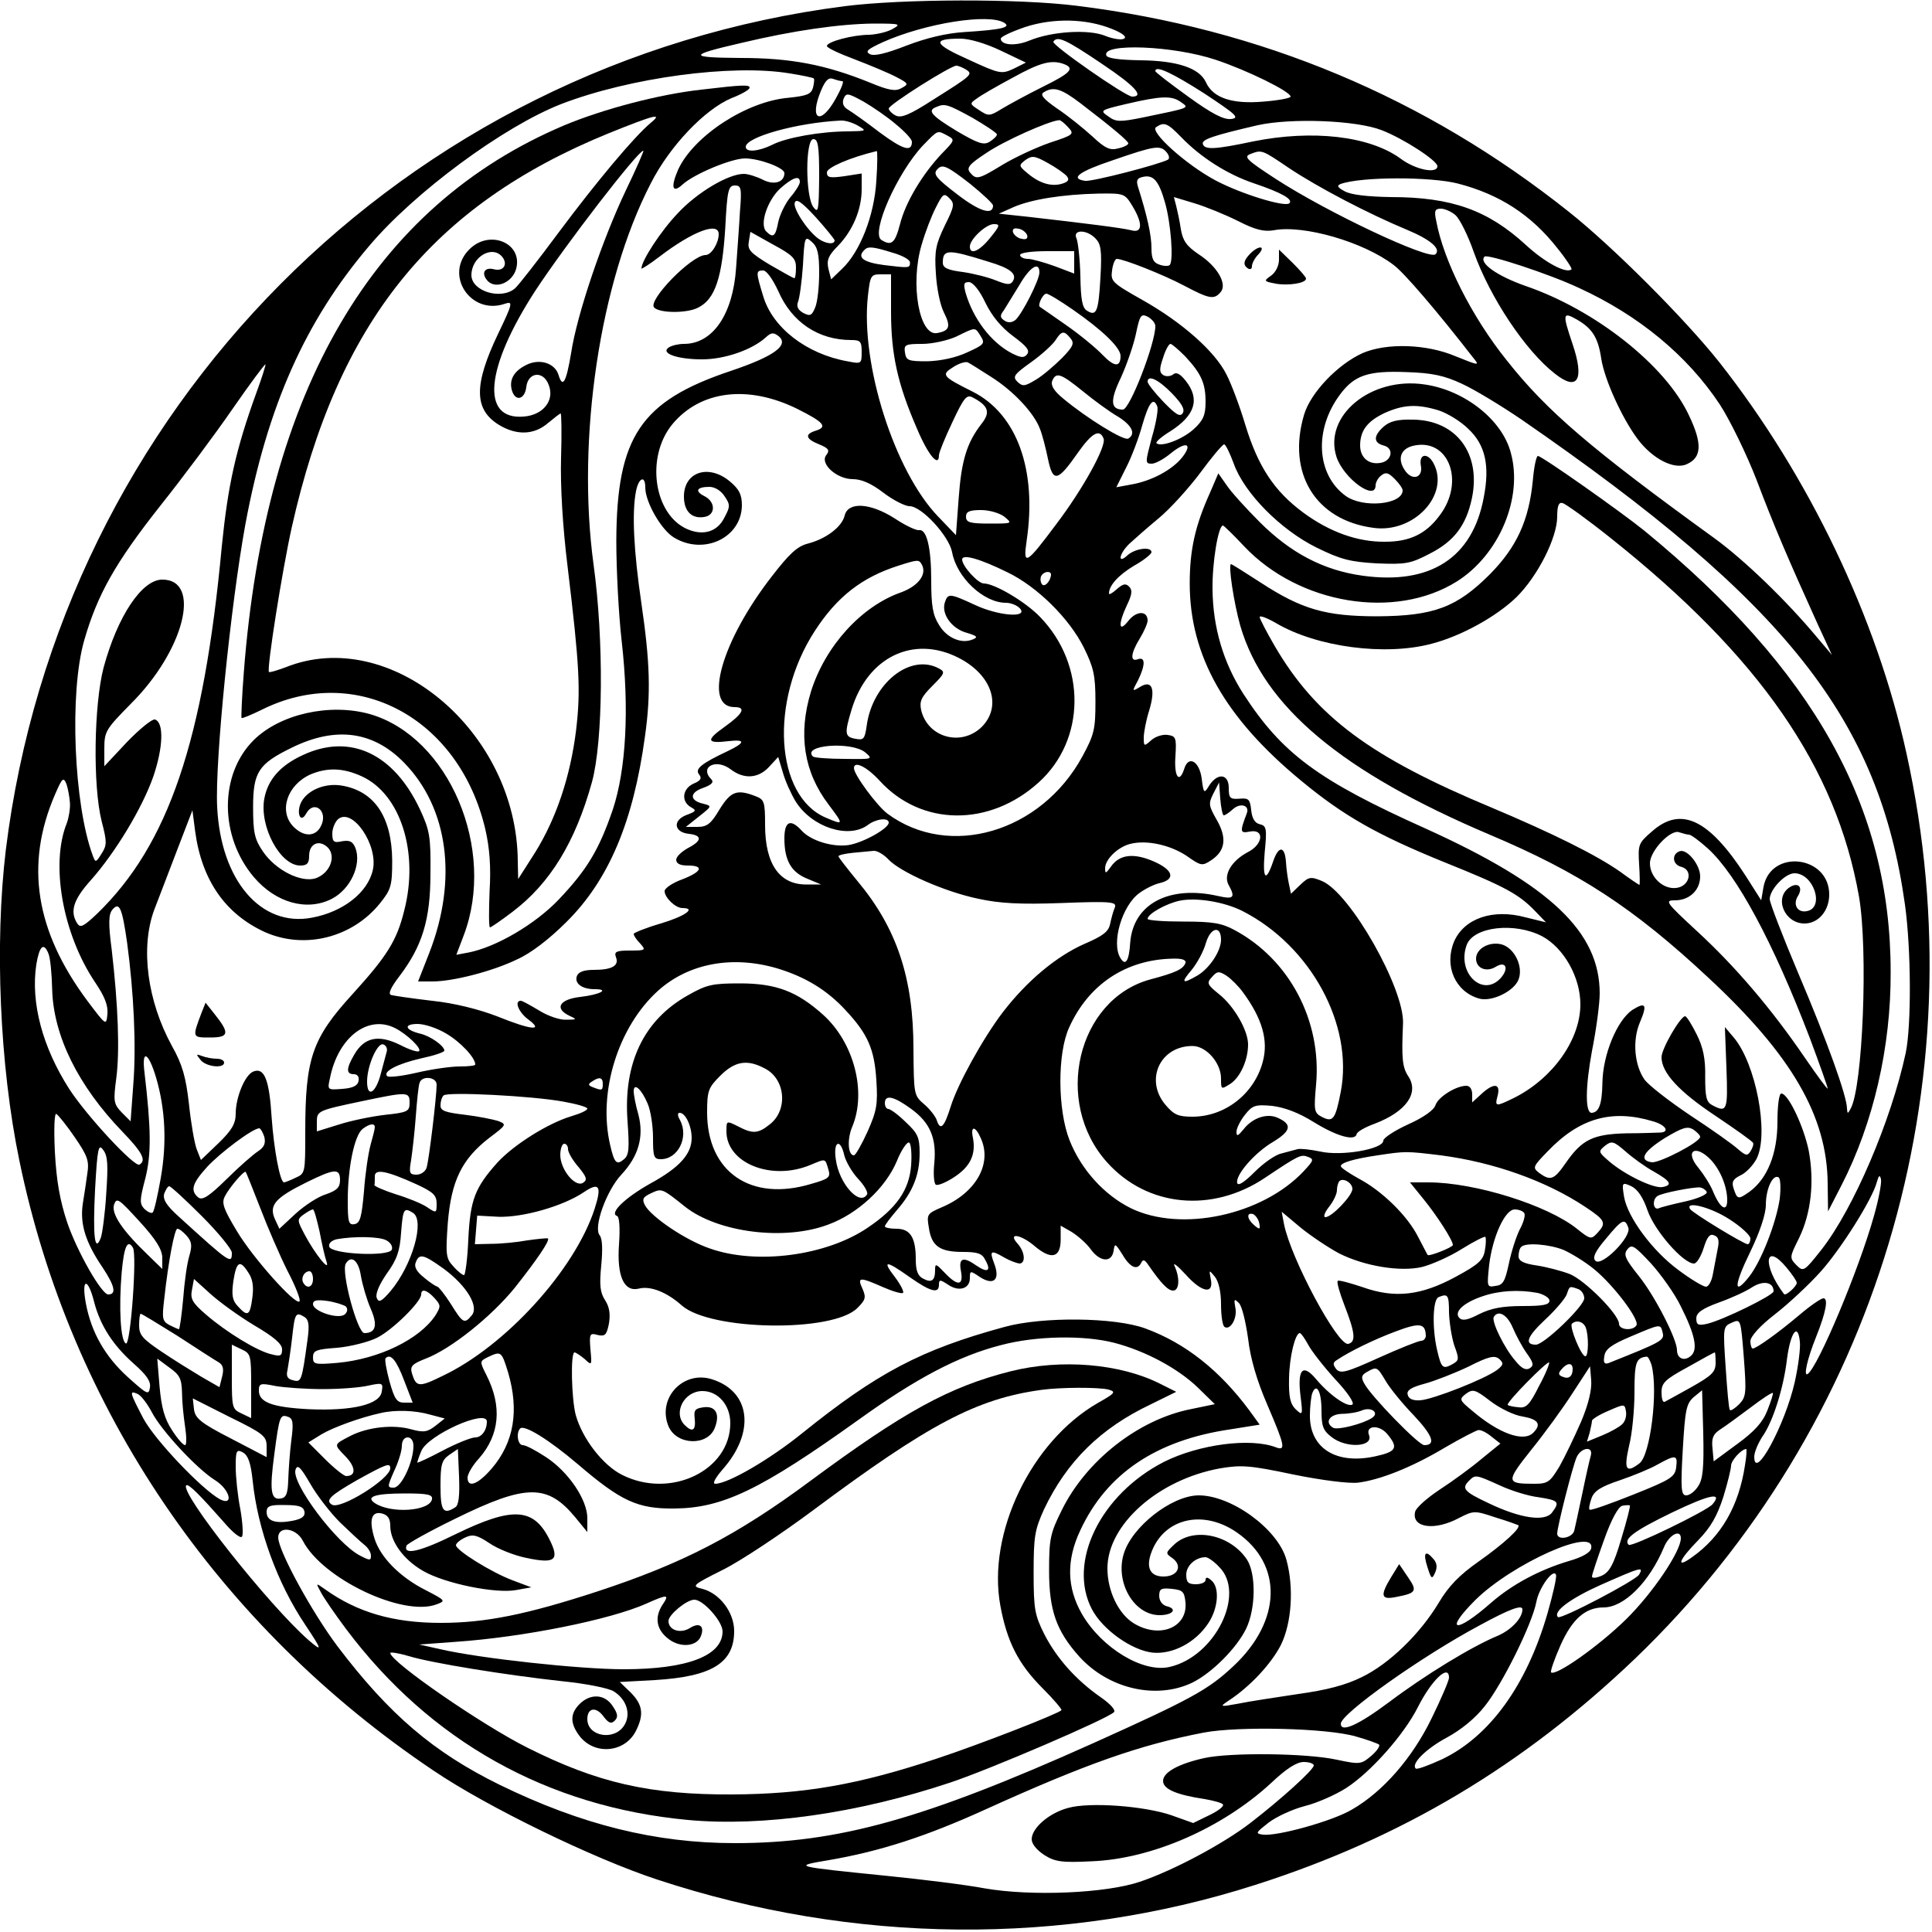
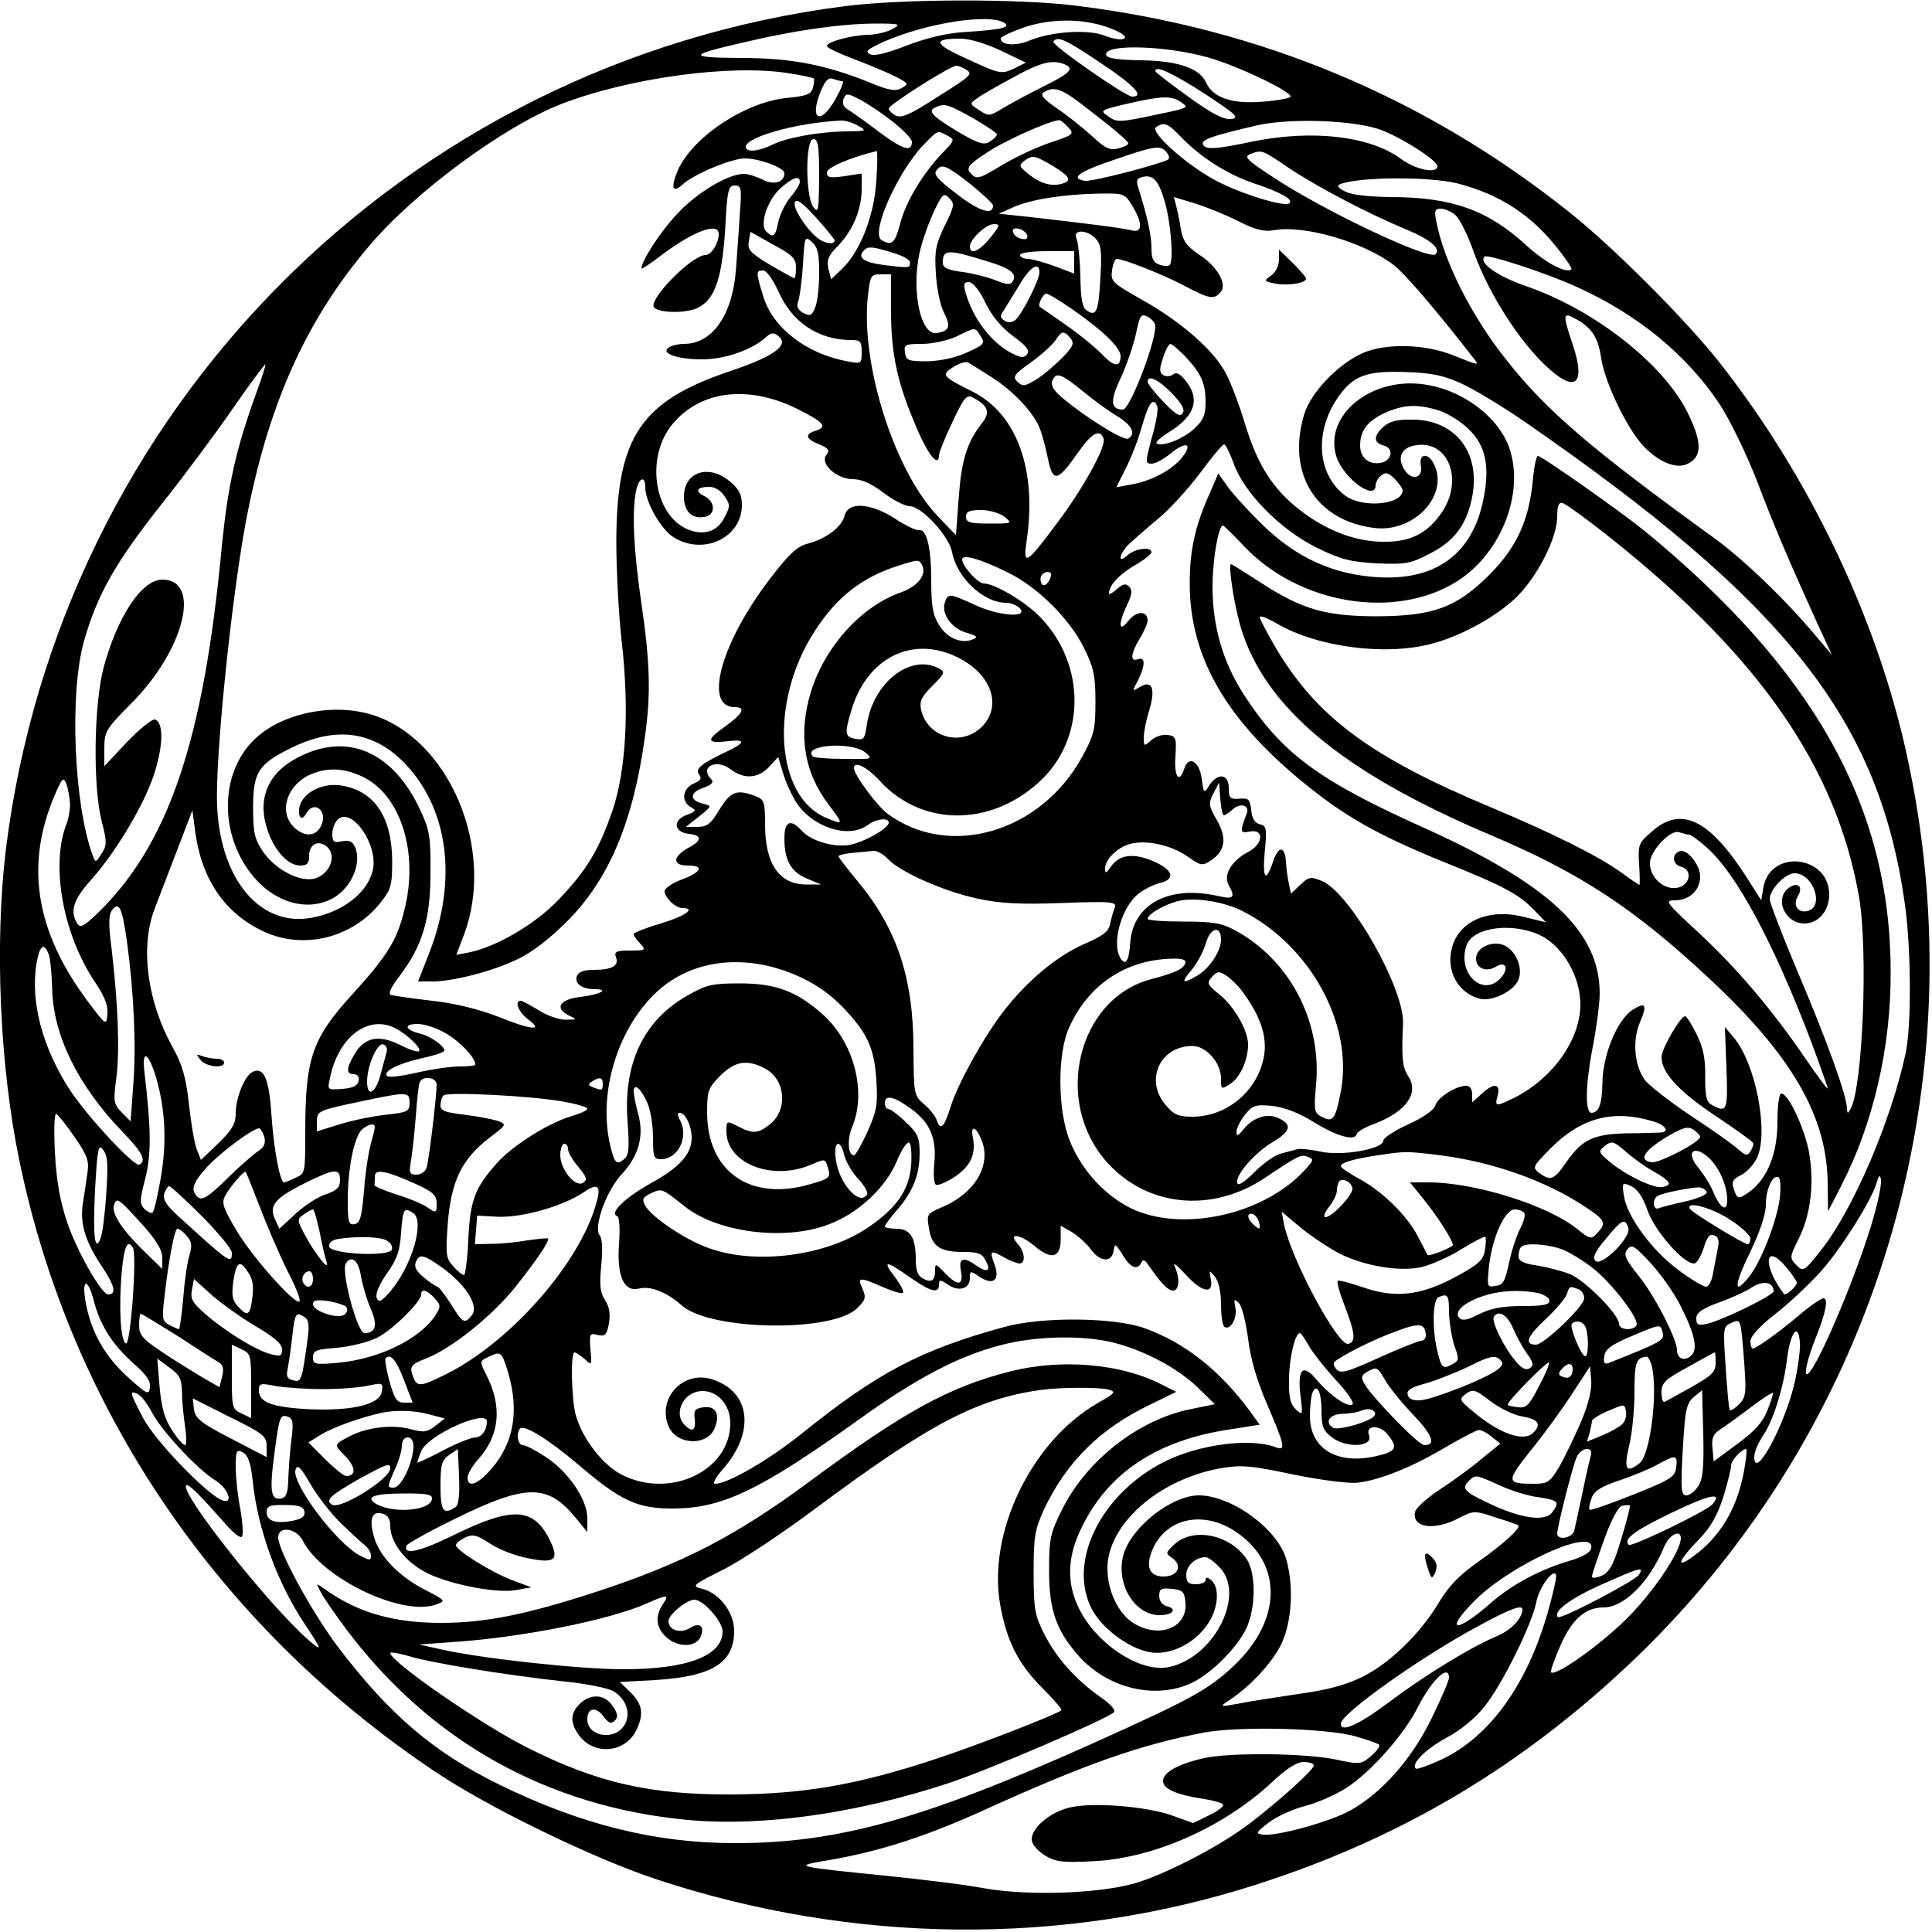
<svg xmlns="http://www.w3.org/2000/svg" xmlns:ns1="http://sodipodi.sourceforge.net/DTD/sodipodi-0.dtd" xmlns:ns2="http://www.inkscape.org/namespaces/inkscape" id="svg26" preserveAspectRatio="xMidYMid meet" viewBox="0 0 500 500" height="500pt" width="500pt" version="1.0" ns1:docname="plain.svg">
  <ns1:namedview pagecolor="#ffffff" bordercolor="#666666" borderopacity="1" objecttolerance="10" gridtolerance="10" guidetolerance="10" ns2:pageopacity="0" ns2:pageshadow="2" ns2:window-width="640" ns2:window-height="480" id="namedview16" />
  <defs id="defs30" />
  <g id="g24" stroke="none" fill="#000000" transform="translate(0,500) scale(0.1,-0.1)">
    <path id="path4" d="M2186 4984 c-1139 -146 -2030 -1043 -2171 -2184 -29 -242 -16 -557 35 -803 132 -643 514 -1205 1073 -1580 139 -94 413 -227 577 -281 509 -168 1052 -173 1549 -14 379 121 693 309 982 585 626 601 892 1487 703 2343 -77 351 -252 717 -484 1012 -88 111 -274 298 -390 390 -372 296 -797 474 -1273 533 -150 19 -452 18 -601 -1z m413 -43 c19 -12 -8 -18 -104 -24 -46 -3 -97 -15 -149 -35 -54 -21 -84 -28 -95 -22 -13 7 -5 13 34 31 110 49 274 75 314 50z m279 -16 c28 -11 39 -21 31 -25 -6 -4 -28 -1 -48 7 -43 18 -139 12 -197 -12 -36 -15 -74 -12 -74 5 0 5 28 18 63 30 73 24 159 22 225 -5z m-568 0 c-14 -8 -41 -14 -60 -15 -43 0 -110 -18 -110 -29 0 -5 33 -20 73 -35 39 -15 87 -35 106 -45 33 -17 33 -19 14 -29 -15 -9 -33 -6 -81 14 -116 47 -206 64 -336 64 -136 1 -136 7 3 39 134 32 254 49 341 50 70 0 73 -1 50 -14z m280 -56 l65 -31 -32 -16 c-31 -14 -35 -14 -117 24 -90 40 -95 54 -21 54 24 0 65 -12 105 -31z m263 -35 c85 -57 109 -84 77 -84 -17 0 -209 134 -204 142 10 16 31 7 127 -58z m294 11 c81 -27 193 -82 193 -95 0 -4 -32 -10 -71 -13 -81 -7 -130 10 -148 50 -17 37 -74 56 -170 57 -55 1 -86 5 -88 13 -11 32 174 25 284 -12z m-393 -11 c28 -11 17 -23 -56 -59 -40 -20 -88 -46 -106 -57 -31 -19 -34 -19 -58 -3 -25 16 -25 17 -6 30 10 8 52 32 93 54 72 40 101 47 133 35z m-254 -14 c19 -12 15 -15 -85 -78 -62 -40 -83 -48 -97 -41 -10 5 -18 14 -18 18 0 10 160 111 175 111 5 0 17 -5 25 -10z m-456 -10 c32 -5 60 -11 62 -13 2 -1 1 -12 -2 -24 -5 -17 -16 -21 -63 -26 -109 -9 -246 -99 -286 -186 -20 -46 -15 -63 12 -38 30 27 126 67 161 67 37 0 102 -24 102 -38 0 -24 -27 -32 -56 -17 -16 8 -38 15 -49 15 -40 0 -121 -48 -171 -102 -44 -46 -94 -123 -94 -143 0 -2 21 11 47 31 85 65 153 91 153 58 0 -23 -19 -54 -34 -54 -36 0 -151 -118 -133 -136 15 -15 86 -15 114 0 44 22 62 78 70 207 5 97 8 109 25 109 16 0 18 -7 13 -67 -2 -38 -7 -103 -10 -146 -8 -120 -60 -197 -135 -197 -14 0 -31 -4 -39 -9 -23 -15 21 -31 86 -31 59 0 130 25 165 57 14 13 20 13 33 3 28 -23 -11 -52 -124 -90 -233 -78 -295 -170 -296 -440 0 -74 6 -191 14 -260 20 -177 11 -332 -23 -435 -36 -105 -67 -156 -140 -233 -61 -64 -162 -123 -233 -137 l-32 -6 19 50 c85 223 -38 514 -243 573 -104 29 -233 0 -301 -68 -89 -89 -88 -249 1 -354 57 -67 138 -89 202 -56 48 25 77 88 61 131 -7 17 -14 21 -34 18 -22 -5 -26 -2 -26 20 0 13 7 30 15 37 37 31 104 -67 90 -131 -13 -59 -77 -109 -158 -124 -132 -25 -236 97 -245 287 -6 118 35 522 73 731 57 306 155 526 320 720 118 140 349 310 498 368 177 68 442 104 591 79z m1073 -52 c83 -55 92 -63 69 -66 -19 -2 -49 13 -111 58 -47 34 -85 63 -85 66 0 16 44 -5 127 -58z m-937 32 c5 0 -3 -20 -17 -45 -40 -72 -70 -55 -38 21 11 26 19 34 31 30 8 -3 19 -6 24 -6z m616 -57 c81 -62 124 -98 124 -104 0 -4 -12 -10 -26 -13 -21 -6 -34 0 -67 31 -23 21 -64 54 -91 72 -36 25 -45 36 -35 42 25 16 45 10 95 -28z m-477 -55 c22 -18 41 -38 41 -45 0 -27 -22 -21 -83 24 -35 27 -72 53 -82 59 -12 7 -16 16 -12 28 7 16 10 16 52 -7 24 -14 62 -40 84 -59z m737 58 c22 -16 27 -14 -98 -40 -60 -12 -70 -12 -90 3 -22 15 -21 16 47 32 90 21 117 22 141 5z m-539 -41 c34 -20 63 -39 63 -43 0 -4 -8 -12 -19 -19 -15 -9 -29 -5 -85 28 -66 40 -77 53 -53 62 22 10 30 7 94 -28z m-297 -20 c24 -14 23 -14 -25 -15 -70 0 -161 -16 -197 -35 -35 -17 -68 -20 -68 -5 0 25 130 62 245 68 11 1 31 -5 45 -13z m544 -4 c17 -18 15 -20 -46 -40 -35 -12 -89 -37 -121 -56 -66 -40 -70 -41 -87 -21 -9 12 -2 21 44 51 44 30 160 82 187 84 3 1 14 -8 23 -18z m812 -8 c57 -22 144 -79 144 -93 0 -21 -58 -9 -96 20 -80 58 -227 75 -381 44 -99 -21 -125 -22 -130 -7 -4 12 26 22 142 49 86 19 255 13 321 -13z m-519 -18 c50 -52 119 -96 187 -119 74 -25 103 -42 93 -52 -11 -11 -125 24 -191 59 -77 41 -172 127 -154 138 21 14 29 11 65 -26z m-605 4 c20 -11 19 -12 -15 -47 -50 -53 -94 -126 -108 -183 -13 -49 -22 -56 -48 -40 -28 18 40 172 107 244 41 42 37 40 64 26z m-332 -106 c-1 -88 -2 -96 -15 -79 -21 28 -21 176 0 176 12 0 15 -17 15 -97z m899 63 c7 -8 8 -16 4 -19 -21 -12 -198 -58 -215 -55 -40 6 -16 24 74 54 107 37 121 39 137 20z m-751 -73 c-5 -90 -42 -184 -88 -228 l-29 -28 -7 27 c-5 22 -1 34 24 59 39 40 62 95 62 147 l0 41 -45 -7 c-37 -5 -45 -4 -45 10 0 12 58 38 129 55 2 1 2 -34 -1 -76z m1068 32 c75 -50 205 -118 306 -160 60 -25 88 -49 73 -63 -16 -16 -280 108 -415 196 -72 47 -82 56 -65 63 31 12 30 12 101 -36z m-575 -21 c7 -9 4 -14 -11 -19 -28 -9 -59 0 -90 26 -24 20 -24 21 -6 35 17 12 24 11 58 -8 22 -12 44 -28 49 -34z m-250 -20 c32 -26 59 -51 59 -56 0 -26 -35 -15 -90 27 -59 45 -67 55 -53 68 12 13 25 7 84 -39z m504 -48 c15 -52 23 -152 12 -162 -3 -3 -15 -3 -26 1 -16 5 -21 15 -21 43 0 33 -11 83 -35 159 -5 16 -2 22 12 25 28 7 42 -10 58 -66z m-945 53 c0 -6 -11 -24 -25 -40 -13 -16 -27 -45 -31 -64 -7 -37 -13 -42 -31 -24 -18 18 3 81 37 112 32 28 50 34 50 16z m1703 -4 c108 -28 190 -81 258 -168 22 -27 38 -52 36 -54 -13 -12 -68 17 -118 63 -98 90 -192 124 -350 124 -61 1 -103 6 -119 15 -19 10 -21 15 -10 19 53 19 233 19 303 1z m-1328 -109 c-23 -48 -27 -65 -23 -123 2 -38 11 -83 21 -102 18 -36 15 -47 -18 -53 -46 -8 -70 127 -40 228 9 32 26 76 37 97 18 36 21 38 35 24 14 -14 13 -21 -12 -71z m485 52 c28 -46 27 -72 -2 -64 -23 6 -119 18 -268 35 l-75 8 38 17 c46 20 127 33 220 35 66 1 68 0 87 -31z m-770 -90 c0 -12 -24 -9 -43 5 -29 22 -66 79 -60 93 4 11 19 0 54 -38 26 -29 48 -56 49 -60z m1044 50 c45 -23 67 -28 92 -24 77 15 233 -30 311 -90 27 -20 111 -118 205 -239 18 -22 17 -22 -45 3 -75 32 -179 35 -241 8 -64 -29 -134 -102 -151 -159 -45 -151 29 -273 179 -293 105 -15 199 86 156 167 -15 28 -38 25 -33 -5 7 -33 -23 -42 -42 -12 -19 29 -10 54 21 62 93 23 137 -93 69 -181 -35 -47 -77 -67 -140 -67 -71 -1 -144 25 -213 76 -74 55 -116 118 -149 226 -14 47 -36 106 -49 131 -30 60 -115 135 -218 193 -78 44 -82 48 -78 76 2 17 8 30 12 30 18 0 121 -41 174 -69 66 -35 78 -37 95 -17 18 21 -9 67 -57 98 -31 21 -41 35 -46 65 -3 21 -9 48 -12 60 l-6 23 53 -16 c30 -9 81 -30 113 -46z m563 15 c11 -10 32 -52 47 -95 42 -118 134 -256 210 -315 59 -47 77 -16 46 76 -27 80 -26 85 11 64 40 -23 55 -47 63 -101 8 -53 53 -153 94 -208 38 -51 95 -81 128 -65 38 17 40 53 5 126 -60 129 -242 273 -423 335 -74 26 -122 60 -106 76 8 7 165 -44 244 -81 155 -71 281 -175 365 -302 26 -40 69 -128 95 -195 45 -119 81 -203 158 -373 l37 -80 -38 45 c-80 96 -189 201 -266 257 -319 231 -434 329 -538 461 -90 112 -163 257 -182 360 -6 27 -3 32 12 32 10 0 28 -8 38 -17z m-1204 -58 c-28 -35 -53 -46 -53 -23 0 19 42 58 62 58 17 0 16 -4 -9 -35z m95 7 c3 -9 -2 -13 -14 -10 -9 1 -19 9 -22 16 -3 9 2 13 14 10 9 -1 19 -9 22 -16z m-598 -84 c0 -16 -2 -28 -4 -28 -3 0 -31 16 -64 35 -51 31 -58 39 -54 60 l4 25 59 -33 c50 -27 59 -36 59 -59z m775 75 c14 -14 17 -31 13 -100 -5 -89 -10 -103 -35 -87 -12 7 -16 29 -17 89 -1 44 -6 88 -10 98 -11 23 26 24 49 0z m-715 -89 c0 -34 -4 -74 -10 -89 -9 -22 -13 -24 -31 -15 -14 8 -18 17 -14 28 4 9 10 52 13 95 4 75 5 77 23 61 15 -13 19 -31 19 -80z m190 52 c25 -7 45 -18 45 -25 0 -15 -1 -15 -67 -7 -54 7 -71 20 -51 39 9 10 22 9 73 -7z m247 -23 c58 -17 76 -32 64 -51 -6 -10 -15 -9 -43 2 -19 8 -58 18 -86 22 -40 5 -52 11 -52 24 0 35 12 36 117 3z m223 -2 l0 -29 -50 19 c-28 10 -59 19 -70 19 -11 0 -20 5 -20 10 0 6 30 10 70 10 l70 0 0 -29z m-90 -26 c0 -20 -45 -108 -62 -123 -9 -7 -19 -8 -28 -2 -12 8 -13 13 -2 27 6 10 24 39 40 65 27 47 52 63 52 33z m-676 -48 c35 -81 104 -127 189 -127 24 0 27 -4 27 -31 0 -31 -1 -31 -37 -24 -106 19 -194 87 -218 169 -19 62 -19 66 0 66 9 0 25 -23 39 -53z m292 -54 c0 -110 17 -187 67 -302 29 -69 57 -102 57 -69 0 7 16 46 35 86 30 64 37 72 53 63 40 -21 46 -38 22 -68 -38 -49 -52 -95 -59 -193 l-7 -95 -46 48 c-113 117 -201 394 -182 570 6 54 8 57 33 57 l27 0 0 -97z m244 24 c17 -35 41 -64 72 -87 35 -26 44 -37 36 -47 -8 -10 -16 -9 -40 3 -53 28 -99 88 -119 156 -6 23 -5 28 9 28 10 -1 27 -21 42 -53z m226 -18 c78 -54 124 -99 124 -120 0 -30 -16 -29 -46 2 -16 17 -58 52 -94 77 -36 25 -67 47 -69 48 -6 5 8 34 17 34 5 0 35 -18 68 -41z m214 -43 c0 -45 -66 -216 -84 -216 -32 0 -34 23 -5 83 15 33 33 85 39 114 10 48 13 52 31 43 10 -6 19 -16 19 -24z m-452 -26 c12 -19 9 -22 -35 -42 -30 -14 -69 -22 -103 -23 -50 0 -55 2 -58 23 -3 20 1 22 45 22 26 0 66 9 88 19 51 25 48 25 63 1z m232 -5 c11 -13 8 -21 -21 -51 -19 -19 -49 -45 -67 -56 -30 -18 -35 -19 -49 -6 -13 13 -9 19 36 51 28 20 56 46 63 57 15 24 22 25 38 5z m297 -47 c42 -45 53 -70 53 -118 0 -34 -6 -48 -30 -70 -29 -27 -85 -48 -97 -37 -3 3 13 17 36 31 64 41 77 83 40 130 -15 19 -25 24 -33 17 -6 -5 -18 -6 -25 -2 -11 7 -11 16 -1 45 6 20 15 36 19 36 4 0 21 -15 38 -32z m-501 -54 c57 -36 110 -93 125 -133 6 -14 15 -49 21 -78 13 -63 25 -60 78 16 36 51 56 62 66 36 8 -19 -53 -130 -122 -221 -79 -106 -87 -110 -77 -43 27 183 -25 327 -139 385 -80 40 -83 44 -51 64 15 10 33 15 38 12 6 -3 33 -20 61 -38z m-1902 -39 c-54 -149 -74 -240 -90 -399 -47 -504 -138 -772 -323 -951 -35 -33 -43 -37 -51 -25 -20 31 -10 62 35 112 63 71 133 186 162 269 25 74 28 139 4 147 -7 2 -39 -24 -72 -58 l-59 -63 0 46 c0 44 4 50 68 115 139 138 185 322 82 322 -53 0 -116 -95 -152 -228 -25 -97 -28 -305 -5 -397 14 -54 14 -62 0 -84 -15 -24 -16 -24 -23 -5 -49 132 -61 422 -22 557 34 118 80 200 196 347 59 74 144 188 188 252 45 65 83 116 85 115 1 -2 -9 -34 -23 -72z m3119 22 c33 -15 102 -57 155 -93 687 -474 925 -776 992 -1255 16 -115 17 -311 2 -384 -38 -176 -135 -403 -218 -509 -45 -57 -47 -58 -65 -40 -18 19 -18 20 7 70 31 64 40 145 25 226 -13 63 -53 148 -71 148 -6 0 -10 -33 -10 -73 0 -83 -26 -147 -72 -181 -30 -21 -32 -21 -42 10 -5 16 0 23 18 32 14 6 33 26 42 43 33 65 -2 248 -60 315 l-22 26 4 -106 c4 -110 2 -117 -37 -96 -15 8 -18 21 -18 73 1 46 -5 76 -22 110 -13 26 -26 47 -30 47 -12 0 -61 -84 -61 -106 0 -40 45 -89 140 -152 52 -35 96 -66 97 -70 2 -4 -2 -14 -7 -22 -8 -12 -12 -11 -32 6 -13 12 -68 51 -123 87 -55 37 -108 78 -119 93 -26 37 -32 101 -12 148 20 47 15 54 -20 32 -39 -27 -76 -115 -77 -189 -1 -55 -9 -76 -28 -77 -17 0 -16 68 1 160 11 55 20 122 20 149 0 159 -127 280 -449 426 -281 126 -373 195 -473 349 -52 81 -79 172 -80 271 -1 70 15 165 27 165 2 0 27 -24 55 -54 142 -150 390 -191 550 -91 110 69 172 217 140 333 -22 85 -119 162 -223 177 -139 21 -263 -81 -228 -188 19 -56 101 -115 101 -73 0 7 6 19 14 25 12 10 19 8 35 -8 12 -12 21 -25 21 -30 0 -37 -103 -47 -148 -14 -75 55 -82 171 -14 262 37 50 73 62 172 58 66 -2 98 -9 143 -30z m-980 -20 c28 -23 69 -53 90 -65 37 -23 47 -45 27 -57 -11 -7 -108 53 -169 104 -23 19 -32 33 -28 45 10 24 22 20 80 -27z m230 -5 c25 -26 34 -41 28 -51 -7 -11 -18 -4 -50 29 -23 24 -41 47 -41 52 0 19 28 6 63 -30z m-970 -40 c70 -35 80 -47 47 -57 -28 -9 -25 -21 10 -35 24 -10 28 -15 19 -27 -19 -22 26 -63 68 -63 22 0 48 -11 79 -35 25 -19 56 -35 68 -35 31 0 102 -77 110 -119 12 -66 82 -131 139 -131 14 0 30 -7 37 -15 21 -25 -57 -19 -118 10 -65 30 -69 30 -77 5 -9 -30 19 -68 58 -78 26 -8 29 -11 14 -17 -29 -12 -67 4 -87 38 -16 25 -20 50 -20 114 0 87 -12 135 -32 131 -7 -1 -35 12 -62 30 -64 41 -121 44 -130 8 -7 -30 -49 -61 -96 -73 -27 -7 -48 -27 -92 -84 -131 -168 -179 -339 -97 -339 31 0 22 -17 -27 -52 -48 -34 -45 -43 12 -36 44 5 43 -4 -3 -26 -68 -32 -85 -46 -74 -60 8 -10 5 -16 -14 -24 -29 -13 -33 -46 -7 -61 15 -8 14 -11 -11 -20 -37 -14 -33 -45 6 -49 35 -4 34 -18 -3 -37 -16 -9 -30 -22 -30 -30 0 -10 10 -15 30 -15 43 0 37 -16 -15 -36 -25 -9 -45 -23 -45 -30 0 -17 28 -44 46 -44 37 0 7 -21 -56 -40 -38 -11 -70 -24 -70 -27 0 -4 7 -15 17 -25 15 -17 14 -18 -27 -18 -35 0 -41 -3 -36 -17 9 -22 -10 -33 -57 -33 -25 0 -40 -5 -44 -16 -7 -19 13 -34 46 -34 40 0 14 -14 -37 -20 -53 -6 -68 -29 -30 -48 22 -10 22 -11 -7 -11 -16 -1 -48 10 -70 24 -22 13 -43 25 -47 25 -18 0 -6 -30 20 -49 40 -30 7 -27 -82 9 -47 18 -110 34 -168 40 -51 6 -99 13 -106 15 -8 3 -1 19 22 49 59 78 80 146 80 266 1 95 -2 111 -27 165 -68 145 -181 198 -303 141 -59 -27 -91 -64 -100 -113 -13 -72 41 -173 93 -173 18 0 23 6 23 25 0 32 26 43 48 22 23 -23 6 -67 -31 -80 -38 -12 -104 21 -137 70 -21 31 -25 48 -25 114 0 91 14 112 100 154 114 56 211 43 291 -39 114 -117 139 -302 65 -492 l-29 -74 37 0 c53 0 155 26 219 57 36 16 84 53 128 97 110 109 173 260 203 479 16 113 13 194 -9 345 -20 136 -25 235 -14 291 7 35 24 42 24 9 0 -37 41 -109 74 -129 77 -47 175 -1 176 83 0 28 -7 42 -31 62 -55 46 -119 25 -119 -39 0 -38 20 -58 52 -53 30 4 31 39 1 54 -26 13 -20 24 13 24 14 0 30 -10 39 -24 15 -22 15 -27 0 -55 -18 -37 -54 -48 -95 -31 -88 37 -110 187 -40 272 72 87 195 103 323 40z m932 6 c3 -7 -3 -43 -14 -80 -17 -65 -18 -68 0 -68 9 0 31 12 48 26 40 33 59 27 31 -9 -26 -33 -80 -62 -133 -71 l-38 -7 25 50 c14 27 33 77 42 110 17 59 29 75 39 49z m728 -10 c22 -7 57 -28 77 -48 44 -41 56 -95 40 -177 -29 -157 -138 -227 -313 -203 -102 14 -187 59 -267 139 -36 36 -75 79 -86 96 l-21 30 -21 -49 c-39 -86 -53 -149 -53 -236 0 -187 91 -348 289 -511 110 -91 197 -140 369 -210 157 -63 194 -83 236 -127 l28 -29 -53 13 c-85 23 -159 -3 -185 -63 -26 -63 3 -129 64 -147 32 -10 91 18 103 49 13 34 -11 82 -44 91 -32 8 -66 -11 -66 -37 0 -25 27 -36 51 -21 26 16 35 -4 13 -29 -47 -52 -115 14 -88 86 18 47 124 59 195 22 56 -30 99 -106 99 -176 0 -91 -70 -190 -169 -241 -51 -25 -53 -25 -45 5 8 32 -11 33 -43 3 l-23 -21 0 21 c0 13 -6 22 -15 22 -27 0 -73 -29 -80 -50 -4 -13 -31 -32 -71 -50 -35 -16 -64 -35 -64 -42 0 -22 -109 -41 -164 -28 -24 5 -51 8 -58 6 -7 -2 -26 -7 -41 -11 -16 -3 -47 -25 -70 -48 -25 -25 -42 -37 -45 -29 -6 20 45 79 93 107 46 28 50 45 12 62 -28 13 -66 0 -89 -30 -14 -17 -18 -19 -18 -6 0 9 10 29 22 44 19 24 26 27 70 23 32 -4 68 -17 108 -42 60 -37 107 -50 111 -31 1 6 22 18 47 27 81 31 115 79 87 122 -16 24 -18 47 -14 137 4 90 -137 339 -210 369 -29 12 -34 11 -56 -10 l-24 -23 -5 24 c-3 13 -7 40 -8 59 -3 41 -19 42 -33 1 -19 -56 -28 -47 -22 23 6 61 5 69 -13 73 -13 3 -20 16 -22 37 -3 27 -6 31 -30 29 -25 -2 -28 2 -28 28 0 36 -28 40 -50 7 -14 -23 -15 -22 -20 17 -6 45 -34 61 -45 26 -13 -41 -27 -21 -23 32 3 48 1 52 -20 55 -13 2 -32 -4 -43 -14 -18 -16 -19 -16 -19 7 0 13 6 45 14 70 17 56 8 81 -24 61 -20 -12 -21 -12 -5 17 19 39 20 62 0 55 -21 -8 -19 15 5 54 11 18 20 39 20 46 0 26 -29 26 -50 -1 -25 -32 -27 -9 -3 42 13 27 14 38 5 47 -9 9 -16 7 -32 -7 -11 -10 -20 -15 -20 -11 0 21 25 48 65 72 25 14 45 30 45 35 0 15 -42 10 -62 -8 -27 -25 -22 4 5 30 13 12 47 42 76 66 29 24 77 77 107 117 30 41 58 74 62 74 4 0 15 -23 25 -50 27 -76 121 -171 214 -217 63 -31 87 -37 156 -41 75 -3 87 -1 137 25 63 32 94 73 109 142 25 117 -40 204 -153 205 -39 1 -59 -4 -75 -18 -27 -24 -27 -42 0 -49 28 -7 21 -41 -9 -45 -30 -5 -52 14 -52 45 0 39 19 63 63 84 49 22 84 24 140 7z m-1124 -275 c22 -18 21 -18 -38 -18 -51 0 -61 3 -61 18 0 13 9 17 39 17 22 0 48 -8 60 -17z m8 -144 c77 -37 160 -119 198 -195 25 -51 30 -71 30 -139 0 -72 -3 -86 -34 -143 -107 -196 -344 -266 -504 -148 -27 20 -87 101 -87 118 0 20 33 4 67 -33 108 -118 284 -119 411 -4 122 110 124 304 4 428 -37 39 -118 87 -146 87 -15 0 -56 45 -56 62 0 15 46 2 117 -33z m-222 21 c15 -25 -7 -56 -53 -73 -103 -36 -196 -139 -233 -256 -34 -111 -19 -209 46 -294 39 -52 39 -53 -8 -33 -131 56 -146 301 -29 482 58 90 123 140 217 170 50 16 53 16 60 4z m335 -27 c-1 -18 -18 -35 -24 -24 -4 6 -4 16 -1 21 7 12 25 13 25 3z m-240 -215 c87 -44 114 -125 61 -179 -53 -52 -140 -28 -157 43 -5 23 0 34 29 63 32 32 34 36 17 45 -74 40 -172 -38 -187 -148 -5 -35 -8 -38 -29 -34 -28 5 -29 13 -10 76 41 135 159 193 276 134z m-241 -245 c21 -18 20 -18 -53 -17 -42 0 -78 3 -82 6 -30 30 99 40 135 11z m-180 -127 c42 -67 137 -98 187 -61 21 16 54 20 54 6 0 -15 -66 -52 -104 -58 -41 -6 -97 11 -121 37 -29 32 -45 25 -45 -20 0 -56 17 -87 59 -104 l36 -15 -35 0 c-72 -2 -110 52 -110 154 0 61 -2 66 -26 75 -47 18 -63 12 -92 -35 -22 -37 -32 -45 -57 -45 l-30 0 34 27 c34 27 34 27 11 33 -36 8 -36 29 0 41 22 8 28 15 21 22 -32 32 12 55 50 26 34 -26 71 -24 99 6 l24 26 12 -40 c6 -22 21 -55 33 -75z m-1123 65 c101 -46 149 -198 110 -348 -19 -77 -44 -117 -133 -215 -106 -116 -123 -167 -123 -358 0 -105 0 -107 -25 -118 -14 -7 -28 -12 -30 -12 -10 0 -26 83 -32 168 -6 98 -19 130 -47 119 -22 -8 -46 -67 -46 -109 0 -26 -10 -43 -45 -77 l-45 -43 -11 28 c-6 16 -15 69 -20 117 -8 70 -17 102 -44 150 -64 117 -82 254 -46 352 11 28 37 97 59 154 l40 104 7 -54 c17 -127 78 -214 180 -261 103 -46 227 -15 299 75 28 35 31 45 31 110 -1 113 -46 180 -131 194 -42 7 -87 -11 -104 -42 -14 -27 -3 -58 12 -31 21 38 59 6 38 -33 -14 -27 -44 -27 -70 -1 -40 40 -17 109 44 136 43 18 84 17 132 -5z m-755 -69 c1 -15 -3 -38 -8 -52 -43 -106 -11 -287 73 -412 25 -37 34 -60 32 -82 -3 -31 -3 -31 -52 34 -134 180 -162 352 -84 533 19 44 22 47 30 28 4 -12 8 -34 9 -49z m2986 -32 c4 0 14 7 24 16 19 17 43 10 36 -10 -19 -50 -18 -53 8 -48 38 7 34 -33 -5 -53 -42 -22 -64 -58 -51 -84 19 -34 14 -39 -26 -30 -127 29 -220 -20 -228 -120 -3 -48 -12 -62 -25 -41 -25 39 4 137 49 169 15 11 39 23 54 26 40 10 33 34 -18 56 -51 22 -88 18 -110 -14 -13 -18 -15 -19 -15 -4 0 23 33 55 65 63 43 11 104 -3 146 -31 37 -26 40 -27 64 -11 36 24 41 57 14 104 -21 37 -22 42 -9 68 l15 29 3 -42 c2 -24 6 -43 9 -43z m-868 -114 c31 -33 146 -84 233 -102 55 -12 108 -15 216 -11 130 5 143 3 137 -12 -4 -9 -9 -28 -12 -42 -4 -20 -18 -31 -67 -52 -72 -32 -148 -95 -211 -177 -51 -67 -117 -186 -135 -245 -16 -51 -26 -62 -35 -36 -3 11 -18 30 -33 43 -27 23 -27 25 -28 143 0 184 -43 313 -145 435 -27 33 -49 61 -49 64 0 3 17 7 38 9 20 2 44 4 53 5 8 1 26 -9 38 -22z m917 -134 c176 -90 287 -294 254 -467 -14 -72 -20 -81 -50 -65 -19 10 -20 17 -14 83 15 165 -69 324 -211 400 -33 18 -57 22 -132 22 -51 0 -93 3 -93 7 0 13 49 40 83 47 43 9 116 -3 163 -27z m-2887 -82 c17 -127 24 -265 16 -366 l-7 -96 -23 23 c-21 22 -22 29 -14 89 9 69 5 187 -12 333 -9 68 -8 91 2 103 18 21 25 5 38 -86z m2831 8 c0 -29 -29 -73 -60 -92 -41 -24 -45 -20 -16 14 14 17 31 48 37 70 12 40 39 46 39 8z m-3035 -35 c5 -10 9 -52 10 -93 3 -120 67 -250 182 -369 52 -54 62 -74 44 -85 -12 -8 -136 125 -182 196 -69 108 -100 223 -85 322 8 48 19 58 31 29z m2943 -25 c-6 -16 -24 -25 -92 -43 -188 -52 -251 -317 -111 -473 104 -116 272 -132 409 -40 88 59 93 61 111 54 16 -6 15 -9 -11 -37 -107 -114 -317 -159 -447 -96 -69 34 -129 100 -159 176 -31 78 -32 225 -1 292 50 111 146 175 266 178 26 1 37 -3 35 -11z m-1057 -14 c73 -22 129 -56 177 -108 58 -62 75 -101 80 -182 4 -62 1 -79 -23 -133 -15 -33 -31 -61 -35 -61 -16 0 -18 43 -4 75 37 90 4 217 -76 289 -67 60 -121 81 -215 81 -71 0 -86 -3 -135 -31 -114 -64 -167 -175 -156 -325 5 -71 4 -88 -9 -99 -19 -16 -25 -11 -36 37 -32 137 21 306 124 399 79 71 192 92 308 58z m1205 -61 c51 -69 67 -126 52 -181 -22 -83 -98 -142 -182 -142 -37 0 -48 5 -70 31 -54 64 -14 152 70 152 36 0 74 -44 74 -84 0 -29 0 -29 24 -14 26 17 46 62 46 102 0 36 -36 99 -75 130 -31 25 -33 29 -18 45 13 15 18 15 37 3 12 -8 31 -27 42 -42z m-2193 -94 c31 -16 67 -51 62 -59 -3 -4 -25 3 -50 16 -55 27 -92 20 -118 -25 -21 -36 -22 -51 -1 -51 9 0 14 -7 12 -17 -2 -13 -15 -19 -42 -21 -39 -3 -39 -3 -32 28 21 106 99 165 169 129z m132 -14 c36 -21 75 -62 75 -80 0 -3 -18 -5 -41 -5 -22 0 -72 -7 -110 -16 -39 -9 -73 -13 -77 -9 -12 12 27 32 88 46 33 7 60 16 60 20 0 12 -36 38 -63 44 -40 10 -43 25 -6 25 18 0 51 -11 74 -25z m-154 -46 c-2 -8 -9 -33 -15 -56 -13 -52 -36 -66 -36 -22 0 41 27 102 42 96 7 -2 11 -11 9 -18z m-597 -68 c24 -82 28 -169 12 -260 -8 -45 -17 -86 -21 -89 -3 -3 -12 1 -21 9 -13 14 -13 22 2 79 16 63 15 129 -2 274 -8 62 10 54 30 -13z m1575 24 c54 -27 61 -108 13 -145 -30 -24 -44 -25 -82 -5 -30 15 -30 15 -30 -13 0 -82 116 -129 217 -87 41 17 38 18 47 -12 6 -20 1 -24 -45 -37 -156 -47 -269 31 -269 185 0 56 3 64 34 95 38 38 70 43 115 19z m-849 -42 c0 -31 -20 -197 -26 -215 -3 -10 -15 -18 -26 -18 -18 0 -20 4 -14 38 3 20 9 71 12 112 3 41 7 81 10 88 6 19 44 15 44 -5z m430 2 c0 -17 -2 -18 -25 -9 -13 5 -14 8 -3 15 19 13 28 11 28 -6z m116 -51 c8 -18 14 -58 14 -89 0 -48 2 -55 20 -55 45 0 73 57 50 101 -7 12 -7 19 -1 19 15 0 31 -34 31 -65 0 -42 -32 -77 -107 -118 -66 -37 -107 -77 -86 -84 6 -2 8 -31 5 -73 -6 -83 13 -124 51 -115 30 8 73 -9 112 -44 75 -65 391 -70 454 -6 21 21 23 27 13 50 -14 30 -8 31 53 4 25 -11 49 -18 52 -15 3 3 -6 21 -21 41 -34 44 -24 44 38 0 54 -38 76 -44 76 -20 0 14 3 14 24 0 28 -19 56 -10 56 17 0 20 1 20 26 3 36 -23 53 -7 37 35 -13 34 -9 36 27 15 14 -8 31 -14 38 -15 17 0 15 30 -5 52 -26 29 9 24 46 -8 42 -35 66 -29 66 18 l0 36 28 -16 c16 -10 38 -29 49 -44 24 -34 55 -37 60 -5 3 20 4 20 23 -10 20 -34 39 -42 49 -20 4 8 9 7 18 -7 34 -49 51 -66 64 -66 16 0 18 32 4 63 -6 12 7 2 29 -22 42 -47 74 -52 64 -9 -4 22 -4 22 11 4 10 -13 16 -39 16 -72 0 -29 4 -55 9 -58 15 -10 34 23 28 50 -4 22 -3 24 9 12 8 -7 18 -49 24 -92 6 -52 23 -110 50 -172 45 -105 48 -119 23 -110 -66 26 -200 8 -290 -37 -165 -84 -251 -260 -187 -382 28 -53 103 -106 157 -112 52 -5 111 26 144 76 26 39 30 93 8 111 -10 9 -15 9 -15 1 0 -6 -11 -11 -25 -11 -20 0 -25 5 -25 25 0 23 24 45 50 45 6 0 22 -11 35 -25 70 -69 -10 -232 -128 -259 -69 -16 -176 49 -227 137 -39 68 -41 139 -4 217 68 146 196 233 389 261 l75 12 -26 36 c-77 104 -166 175 -270 213 -79 29 -266 31 -364 4 -217 -59 -330 -119 -525 -276 -83 -67 -191 -130 -224 -130 -8 0 0 15 19 37 85 96 73 201 -26 233 -75 25 -144 -48 -114 -121 21 -50 102 -52 120 -4 14 36 2 57 -29 53 -22 -3 -26 -7 -23 -30 3 -30 -6 -36 -26 -16 -31 31 -2 88 46 88 40 0 72 -36 72 -83 0 -123 -155 -197 -280 -134 -50 25 -103 94 -120 155 -11 41 -14 162 -3 162 3 0 15 -8 26 -17 19 -18 19 -17 15 25 -3 40 -2 43 19 37 19 -4 23 0 29 30 4 25 1 43 -10 60 -13 20 -15 39 -10 90 4 42 3 69 -4 78 -17 20 17 115 56 157 45 48 59 99 44 156 -7 24 -12 51 -12 60 0 23 20 6 36 -32z m-616 2 c0 -22 -5 -25 -62 -31 -35 -4 -89 -15 -120 -25 l-58 -18 0 24 c0 29 2 30 116 54 119 25 124 25 124 -4z m398 3 c34 -6 62 -14 62 -18 0 -5 -19 -13 -42 -20 -60 -18 -149 -74 -191 -120 -58 -65 -70 -96 -75 -198 -2 -51 -8 -93 -11 -93 -4 0 -17 10 -28 23 -19 20 -20 30 -14 113 9 108 36 164 107 219 45 34 46 35 23 44 -13 4 -52 12 -86 16 -50 6 -63 10 -63 24 0 10 3 21 8 26 9 10 229 -1 310 -16z m899 -18 c50 -36 67 -76 61 -141 -3 -28 -1 -53 4 -56 5 -3 27 6 48 20 41 27 56 58 48 101 -7 32 6 32 20 0 31 -67 -13 -143 -102 -180 -37 -16 -38 -18 -32 -53 7 -47 28 -62 88 -62 38 0 50 -4 58 -21 16 -28 6 -34 -22 -15 -35 25 -48 21 -41 -14 7 -38 -9 -39 -42 -4 -23 24 -25 25 -25 7 0 -27 -9 -34 -31 -22 -14 7 -19 21 -19 50 0 56 -14 79 -50 79 -17 0 -30 3 -30 6 0 4 14 22 31 42 41 47 59 91 59 148 0 41 -5 51 -36 80 -19 19 -40 34 -45 34 -5 0 -9 7 -9 15 0 23 23 18 67 -14z m-2163 -75 c33 -48 37 -61 32 -93 -3 -21 -8 -57 -12 -80 -7 -51 7 -98 52 -164 31 -47 36 -69 14 -69 -17 0 -80 110 -106 186 -19 57 -28 108 -32 183 -3 63 -1 102 4 98 5 -3 27 -30 48 -61z m4084 42 c32 -9 44 -27 20 -29 -7 0 -47 -2 -88 -2 -87 -2 -116 -16 -158 -77 -30 -43 -39 -47 -68 -26 -18 14 -18 16 21 56 83 87 167 110 273 78z m-3308 -15 c0 -5 -5 -25 -11 -46 -6 -22 -14 -76 -17 -120 -6 -67 -10 -82 -24 -85 -16 -3 -18 5 -18 62 0 83 17 167 38 184 18 14 32 16 32 5z m3430 -25 c0 -14 -105 -68 -125 -66 -35 5 -22 28 34 63 45 27 58 31 73 22 10 -7 18 -15 18 -19z m-3716 0 c4 -17 0 -27 -17 -38 -12 -8 -49 -40 -81 -72 -46 -45 -62 -55 -73 -47 -21 18 -16 36 23 79 33 36 118 100 135 100 3 0 9 -10 13 -22z m1674 -74 c-5 -64 -38 -111 -112 -161 -107 -73 -288 -97 -409 -54 -62 21 -151 81 -168 112 -8 16 -5 21 16 31 28 13 28 13 88 -35 85 -67 258 -89 371 -46 76 28 148 95 177 164 12 30 27 51 32 48 5 -3 7 -30 5 -59z m1922 -16 c44 -25 49 -35 23 -40 -22 -5 -97 31 -138 66 -29 25 -29 26 -11 41 17 13 22 12 53 -15 18 -16 51 -40 73 -52z m-4005 -56 c-3 -52 -10 -103 -14 -115 -16 -42 -21 5 -15 124 6 109 9 120 21 103 12 -15 13 -39 8 -112z m1195 114 c0 -8 12 -29 27 -46 21 -26 24 -33 12 -41 -20 -13 -59 34 -59 72 0 16 5 29 10 29 6 0 10 -6 10 -14z m715 -16 c4 -16 20 -44 36 -61 16 -17 26 -35 23 -40 -19 -32 -73 28 -81 91 -7 47 12 55 22 10z m1544 0 c137 -18 272 -66 373 -133 53 -35 56 -42 32 -68 -16 -17 -18 -17 -53 11 -76 61 -264 120 -384 120 l-48 0 34 -42 c36 -44 77 -108 77 -120 0 -6 -61 -30 -65 -26 -2 2 -12 23 -25 47 -27 54 -93 119 -154 151 -25 14 -46 28 -46 32 0 9 34 19 95 28 73 11 73 11 164 0z m699 -12 c25 -27 42 -70 42 -104 0 -32 -18 -22 -36 21 -7 18 -25 46 -38 62 -38 45 -8 63 32 21z m-3755 -123 c19 -50 51 -124 71 -164 21 -40 35 -76 31 -79 -10 -11 -121 113 -162 182 -35 58 -40 73 -31 90 11 22 50 68 54 63 1 -1 18 -43 37 -92z m207 71 c0 -19 -8 -27 -37 -37 -20 -6 -55 -29 -78 -50 l-42 -39 -12 26 c-15 35 1 54 82 94 73 36 87 37 87 6z m198 -11 c43 -20 52 -28 52 -50 0 -25 -1 -25 -25 -9 -13 9 -50 24 -80 33 -31 10 -56 21 -56 24 1 4 1 14 1 23 0 20 31 14 108 -21z m3528 -37 c-9 -62 -48 -163 -80 -203 -40 -50 -39 -22 4 66 25 52 40 97 40 121 0 41 18 80 33 71 5 -3 6 -28 3 -55z m244 -44 c-39 -140 -146 -394 -172 -410 -11 -7 -1 39 22 96 26 65 32 100 19 100 -6 0 -34 -19 -62 -43 -57 -48 -112 -87 -121 -87 -3 0 -6 9 -6 19 0 12 25 40 64 70 36 28 88 77 116 108 52 57 135 188 147 233 5 18 8 21 11 8 2 -9 -6 -52 -18 -94z m-1350 69 c0 -17 -53 -73 -70 -73 -6 0 -2 12 9 26 12 15 21 34 21 44 0 9 3 19 6 23 10 10 34 -4 34 -20z m-1961 -51 c-51 -158 -231 -356 -394 -433 -61 -30 -68 -29 -79 7 -5 18 0 24 36 38 65 25 169 108 230 183 57 72 92 123 86 128 -2 1 -25 -1 -53 -5 -27 -5 -69 -9 -93 -9 l-43 -1 3 37 3 37 55 -3 c63 -2 166 27 220 63 41 28 48 17 29 -42z m2725 -5 c18 -52 92 -137 120 -137 7 0 18 18 25 40 9 29 16 38 27 33 12 -4 14 -14 9 -37 -3 -17 -9 -46 -12 -63 -3 -18 -11 -33 -18 -33 -7 0 -39 19 -71 43 -68 50 -132 137 -141 190 -6 37 -5 38 19 27 16 -8 30 -28 42 -63z m-3742 -14 c43 -43 78 -86 78 -95 0 -30 -3 -29 -138 94 -32 29 -41 44 -37 59 4 10 9 19 13 19 4 0 42 -35 84 -77z m3895 62 c2 -6 -23 -17 -54 -24 -32 -7 -64 -15 -70 -18 -15 -6 -18 23 -3 32 13 8 91 23 109 22 8 -1 16 -7 18 -12z m-3997 -169 l0 -30 -36 35 c-67 64 -96 107 -89 131 7 20 12 16 66 -43 43 -47 58 -72 59 -93z m4055 99 c30 -19 55 -42 55 -50 0 -8 -3 -15 -7 -15 -10 0 -143 81 -149 91 -14 22 53 5 101 -26z m-3648 -32 c6 -32 14 -67 18 -78 10 -30 -30 20 -56 69 -20 38 -21 40 -3 53 10 7 20 13 24 13 3 0 10 -26 17 -57z m242 48 c31 -20 -2 -135 -58 -202 -24 -28 -31 -31 -36 -18 -4 10 6 34 26 63 26 36 34 58 37 106 5 62 7 66 31 51z m2876 -1 c3 -5 -2 -24 -12 -42 -9 -18 -22 -58 -28 -88 -10 -46 -15 -56 -35 -58 -22 -4 -22 -2 -16 55 9 73 41 143 66 143 10 0 22 -4 25 -10z m-686 -26 c3 -16 1 -17 -13 -5 -19 16 -21 34 -3 29 6 -3 14 -13 16 -24z m207 -78 c66 -33 158 -48 214 -35 24 6 70 26 102 46 32 20 60 34 62 32 2 -2 2 -18 -1 -34 -4 -26 -16 -37 -75 -69 -90 -49 -158 -57 -242 -27 -33 11 -62 19 -64 16 -3 -3 5 -31 17 -62 28 -72 31 -96 10 -101 -27 -5 -148 220 -166 310 l-6 32 49 -41 c27 -22 72 -52 100 -67z m748 67 c9 -24 -69 -102 -85 -86 -8 8 -2 23 27 57 42 51 49 54 58 29z m-3731 -21 c13 -15 15 -25 7 -52 -6 -19 -13 -70 -16 -112 -4 -43 -9 -78 -11 -78 -2 0 -13 5 -25 11 -18 10 -19 17 -13 67 11 101 27 182 34 182 5 0 15 -8 24 -18z m517 -12 c11 -6 17 -16 14 -24 -7 -19 -158 -12 -162 8 -2 8 6 16 20 19 45 8 110 7 128 -3z m-656 -19 c11 -17 -6 -252 -18 -248 -14 5 -19 92 -11 185 6 66 15 86 29 63z m3703 -6 c20 -9 56 -31 79 -50 51 -42 118 -131 109 -145 -9 -15 -45 -12 -45 4 0 24 -88 113 -128 129 -21 8 -59 18 -85 22 -35 5 -47 12 -47 24 0 10 3 21 7 24 11 12 73 7 110 -8z m302 -144 c38 -75 46 -114 27 -130 -17 -15 -36 -7 -36 15 0 28 -57 140 -99 192 -36 45 -40 56 -29 69 11 14 18 9 61 -37 26 -29 61 -78 76 -109z m-3200 95 c59 -44 91 -97 72 -120 -19 -23 -23 -21 -54 29 -16 25 -32 45 -35 45 -4 1 -20 11 -35 24 -19 15 -26 28 -21 39 9 24 20 21 73 -17z m3475 3 c14 -17 26 -34 26 -39 0 -9 -29 -35 -33 -29 -57 75 -50 137 7 68z m-3690 -21 c4 -23 15 -61 25 -84 19 -43 14 -64 -16 -64 -18 0 -61 159 -48 180 14 23 33 8 39 -32z m-291 8 c11 -16 14 -36 10 -65 -6 -46 -12 -50 -38 -21 -14 15 -16 29 -11 65 8 51 17 56 39 21z m167 -16 c0 -21 -15 -27 -25 -10 -7 12 2 30 16 30 5 0 9 -9 9 -20z m-152 -120 c51 -30 72 -48 72 -62 0 -17 -4 -19 -27 -13 -37 8 -118 58 -170 103 -36 31 -41 41 -36 65 l5 27 42 -38 c23 -21 74 -58 114 -82z m3932 88 c0 -10 -130 -74 -172 -84 -23 -5 -28 -3 -28 14 0 14 14 25 58 41 31 11 71 29 87 40 29 18 55 13 55 -11z m-4346 -29 c16 -60 48 -110 102 -158 33 -29 45 -46 42 -62 -3 -20 -7 -18 -56 26 -60 54 -96 117 -110 193 -12 66 6 66 22 1z m3840 35 c9 -3 16 -14 16 -24 0 -20 -104 -120 -125 -120 -31 0 -23 21 24 65 28 26 53 56 56 66 7 21 7 21 29 13z m-2959 -24 c16 -18 16 -21 2 -44 -41 -62 -146 -113 -253 -123 -59 -5 -64 -4 -64 14 0 18 8 21 63 25 34 3 81 15 103 26 40 20 114 93 114 112 0 16 15 12 35 -10z m2854 14 c17 -4 31 -13 31 -20 0 -11 -17 -14 -70 -14 -52 0 -82 -6 -112 -21 -29 -15 -43 -18 -51 -10 -15 15 9 39 59 56 43 15 94 18 143 9z m-229 -51 c1 -27 7 -65 14 -86 13 -35 12 -38 -6 -48 -24 -13 -28 -10 -39 38 -13 57 -11 130 4 136 24 10 27 6 27 -40z m-2855 16 c5 -6 5 -13 -2 -20 -15 -15 -83 7 -83 26 0 10 10 12 38 8 20 -3 41 -10 47 -14z m-436 -76 c49 -32 97 -63 106 -68 12 -7 15 -17 10 -37 l-7 -28 -47 27 c-25 15 -72 44 -103 65 -49 33 -58 43 -58 68 0 17 2 30 4 30 3 0 45 -26 95 -57z m330 48 c10 -7 12 -21 7 -57 -15 -109 -16 -112 -38 -106 -14 3 -18 11 -14 26 2 11 8 49 12 84 7 64 9 68 33 53z m3126 -27 c8 -19 24 -49 36 -66 18 -25 19 -32 8 -39 -10 -6 -21 -1 -37 19 -29 33 -63 103 -56 114 12 19 35 5 49 -28z m586 -198 c-11 -11 -22 -18 -24 -15 -3 2 -7 52 -11 110 -7 104 -7 106 16 116 23 10 23 10 31 -90 7 -93 6 -102 -12 -121z m-811 177 c0 -7 -6 -13 -12 -13 -7 0 -57 -20 -110 -44 -84 -38 -99 -42 -110 -29 -9 12 -9 17 3 24 31 21 96 53 153 74 61 23 75 20 76 -12z m414 21 c8 -22 7 -74 -1 -74 -11 0 -42 77 -35 84 11 11 30 6 36 -10z m199 -13 c5 -20 -3 -24 -141 -79 -10 -3 -13 2 -10 18 2 18 18 30 68 51 80 34 77 33 83 10z m342 -127 c-25 -111 -105 -259 -105 -194 0 12 10 35 21 52 27 38 55 125 64 203 9 67 28 93 33 43 2 -17 -4 -63 -13 -104z m-1260 97 c8 -16 40 -57 70 -90 32 -34 51 -62 45 -66 -13 -8 -60 25 -95 67 -34 40 -48 24 -39 -47 6 -48 5 -49 -13 -32 -14 14 -18 32 -17 80 1 56 16 117 28 117 3 0 12 -13 21 -29z m-502 4 c81 -21 165 -66 217 -116 l44 -43 -63 -13 c-135 -27 -270 -133 -333 -261 -30 -60 -33 -75 -33 -157 0 -103 19 -156 78 -222 76 -84 199 -112 292 -68 51 25 115 89 140 140 25 52 26 142 2 179 -44 66 -142 85 -190 37 -21 -20 -21 -21 -2 -34 26 -20 13 -47 -24 -47 -38 0 -48 28 -26 75 38 79 134 96 216 39 120 -83 116 -229 -9 -346 -65 -61 -109 -85 -362 -199 -439 -197 -661 -259 -928 -259 -206 0 -398 48 -609 151 -171 84 -286 182 -420 359 -66 88 -153 247 -153 281 0 31 47 25 64 -9 51 -98 259 -197 346 -164 24 9 23 10 -27 36 -68 34 -119 86 -134 135 -15 49 -7 71 20 64 15 -4 21 -14 21 -32 0 -40 34 -87 84 -116 56 -33 189 -60 242 -50 l39 7 -48 18 c-56 21 -147 78 -147 91 0 5 11 14 24 20 19 9 30 7 63 -15 22 -15 65 -32 96 -38 75 -16 86 -5 58 50 -41 80 -95 83 -241 12 -93 -46 -137 -56 -128 -30 2 5 59 37 127 70 183 90 238 90 310 3 l31 -38 0 36 c0 48 -49 120 -107 158 -26 17 -52 31 -60 31 -13 0 -18 31 -7 43 11 11 76 -30 149 -92 112 -96 155 -116 250 -115 125 1 223 48 476 229 150 108 260 166 370 194 90 24 214 26 292 6z m-2233 -111 l0 -84 -25 12 c-24 11 -25 15 -25 94 l0 84 25 -12 c24 -11 25 -15 25 -94z m665 34 c29 -99 15 -181 -42 -248 -36 -42 -63 -52 -63 -24 0 9 13 32 30 50 53 61 60 134 19 215 -18 36 -18 36 4 47 34 16 35 15 52 -40z m2560 7 c-32 -24 -167 -77 -200 -79 -19 -1 -30 4 -32 15 -3 11 10 19 44 28 26 7 77 27 113 44 53 27 68 30 80 20 12 -11 11 -15 -5 -28z m565 18 c0 -24 -10 -33 -63 -63 -34 -19 -65 -36 -69 -38 -5 -2 -8 9 -8 25 0 24 9 33 68 65 37 21 68 38 70 38 1 0 2 -12 2 -27z m-3394 -46 l22 -57 -22 0 c-19 0 -25 9 -38 55 -8 30 -13 57 -10 60 13 13 28 -5 48 -58z m3228 41 c18 -67 -3 -234 -31 -255 -35 -27 -41 -16 -27 45 8 31 14 94 14 139 0 77 4 89 31 92 4 1 9 -9 13 -21z m-3803 -71 c0 -23 4 -63 8 -89 4 -27 4 -48 0 -48 -5 0 -20 17 -34 39 -19 29 -27 57 -32 112 l-6 73 31 -23 c27 -19 32 -29 33 -64z m3512 16 c-24 -48 -33 -58 -53 -55 -13 1 -26 4 -28 6 -5 6 102 114 107 110 2 -2 -9 -30 -26 -61z m87 44 c0 -19 -10 -27 -26 -20 -11 4 -12 9 -3 19 15 18 29 18 29 1z m-485 -29 c10 -18 43 -59 73 -90 50 -53 59 -78 28 -78 -15 0 -138 127 -155 159 -9 16 -8 22 6 30 26 15 27 14 48 -21z m507 -107 c-17 -39 -42 -91 -56 -116 -25 -41 -30 -45 -66 -45 -73 0 -73 5 -7 88 34 42 82 108 107 147 l45 69 3 -36 c2 -24 -7 -62 -26 -107z m-3257 84 c44 0 97 4 118 9 37 8 39 7 35 -15 -4 -34 -77 -51 -189 -46 -95 5 -129 18 -129 48 0 19 4 20 43 12 23 -4 78 -8 122 -8z m2585 -55 c0 -41 4 -52 26 -69 38 -30 109 -26 97 5 -10 25 26 28 47 3 30 -36 24 -46 -31 -58 -101 -22 -169 21 -169 105 0 23 3 49 6 58 11 29 24 5 24 -44z m521 -16 c40 -7 49 -20 27 -42 -25 -25 -89 -2 -158 57 -34 28 -34 30 -16 44 18 13 24 11 63 -19 25 -19 62 -37 84 -40z m-3549 13 c24 -48 118 -149 165 -178 38 -24 49 -68 12 -49 -47 26 -168 153 -198 209 -35 67 -37 73 -16 64 9 -3 25 -24 37 -46z m4003 -193 c-8 -13 -22 -24 -31 -24 -13 0 -15 15 -9 118 6 103 9 119 28 136 l22 18 3 -112 c2 -89 -1 -118 -13 -136z m179 196 c-12 -31 -34 -55 -78 -87 l-61 -45 -3 33 c-3 26 1 37 19 49 13 8 48 34 79 57 30 23 56 40 58 38 2 -1 -5 -22 -14 -45z m-3884 -93 l0 -28 -92 48 c-80 41 -93 53 -96 76 l-3 28 95 -48 c88 -43 96 -50 96 -76z m3508 57 c-7 -7 -30 -20 -52 -29 l-39 -16 7 23 c3 13 6 27 6 31 0 4 19 16 43 26 41 18 42 18 45 -2 2 -11 -2 -26 -10 -33z m-648 16 c-23 -15 -89 -32 -100 -25 -23 14 -9 35 23 36 17 0 41 4 52 9 25 10 46 -7 25 -20z m-2437 9 l38 -10 -24 -19 c-21 -16 -30 -18 -63 -9 -46 13 -112 6 -157 -17 -44 -23 -44 -21 -13 -53 27 -28 28 -51 2 -51 -6 0 -31 20 -55 44 l-43 43 34 21 c30 18 102 44 153 55 38 9 90 7 128 -4z m-359 -66 c-4 -31 -7 -76 -8 -102 -1 -35 -5 -47 -19 -49 -26 -5 -30 19 -17 115 13 99 15 104 36 96 12 -4 14 -16 8 -60z m506 48 c0 -23 -14 -41 -30 -41 -10 0 -48 -15 -84 -34 -36 -19 -66 -33 -66 -31 0 2 4 15 10 29 15 41 170 111 170 77z m2600 -39 l23 -18 -48 -39 c-26 -22 -75 -58 -109 -80 -33 -22 -63 -48 -64 -59 -8 -40 51 -48 113 -15 39 20 41 20 95 2 30 -9 57 -19 59 -20 9 -6 -37 -48 -102 -94 -50 -35 -78 -64 -103 -106 -49 -82 -129 -159 -199 -193 -42 -21 -92 -34 -165 -44 -58 -9 -127 -19 -155 -25 -49 -9 -49 -8 -25 8 55 36 110 95 135 144 28 57 34 149 14 221 -22 79 -143 167 -228 166 -69 -1 -172 -81 -193 -152 -22 -74 27 -158 93 -158 34 0 47 16 19 23 -12 3 -20 14 -20 27 0 18 5 21 33 18 28 -3 32 -7 35 -35 6 -65 -67 -95 -134 -54 -39 24 -68 83 -68 142 0 113 131 230 292 259 54 9 76 8 189 -16 74 -15 145 -24 168 -21 56 7 138 39 225 91 41 24 80 44 86 45 7 1 22 -7 34 -17z m-2790 -24 c0 -41 -31 -108 -51 -108 -17 0 -17 2 1 43 11 23 20 52 20 65 0 13 6 22 15 22 9 0 15 -9 15 -22z m-416 -91 c13 -125 64 -265 136 -372 44 -66 45 -71 9 -40 -103 90 -335 383 -317 401 6 5 37 -27 98 -96 21 -25 42 -42 46 -37 4 4 2 36 -4 71 -7 35 -12 84 -12 110 0 42 2 46 19 37 13 -8 20 -26 25 -74z m524 -68 c-31 -20 -38 -9 -38 55 0 56 3 67 23 81 l22 15 3 -71 c2 -51 -1 -75 -10 -80z m2939 134 c-3 -10 -13 -54 -22 -98 -9 -44 -19 -88 -21 -97 -6 -19 -44 -25 -44 -7 0 17 39 171 50 197 11 26 44 31 37 5z m399 -25 c-16 -106 -62 -185 -137 -238 -43 -31 -35 -8 16 44 33 34 49 63 65 112 11 36 20 73 20 81 0 13 26 42 39 43 2 0 1 -19 -3 -42z m-178 -5 c-3 -25 -13 -32 -111 -71 -60 -24 -111 -42 -113 -39 -3 2 0 16 5 30 7 19 25 30 73 46 35 12 79 30 98 41 47 26 52 25 48 -7z m-3458 -143 c26 -25 54 -51 63 -58 9 -7 17 -19 17 -28 0 -13 -3 -13 -28 0 -61 31 -180 190 -167 223 5 14 13 6 38 -37 17 -30 52 -75 77 -100z m130 140 c0 -27 -129 -108 -151 -94 -18 11 -4 24 66 64 76 42 85 45 85 30z m2871 -44 c30 -14 75 -28 102 -31 51 -8 54 -12 34 -39 -18 -25 -82 -16 -165 24 -64 30 -70 38 -50 58 16 16 17 16 79 -12z m-2763 -36 c-6 -31 -106 -38 -148 -10 -25 17 2 25 79 25 58 0 71 -3 69 -15z m3314 -13 c-14 -17 -210 -112 -217 -105 -15 15 16 37 113 84 98 47 131 53 104 21z m-3644 -19 c2 -12 -6 -19 -32 -24 -44 -8 -66 0 -66 23 0 15 8 19 47 18 37 0 48 -4 51 -17z m3408 -70 c-20 -68 -31 -87 -51 -96 -14 -6 -25 -7 -25 -2 0 5 14 47 31 94 19 54 37 86 47 89 9 2 19 2 20 1 2 -1 -8 -40 -22 -86z m154 1 c0 -34 -73 -142 -141 -209 -70 -69 -183 -149 -195 -138 -2 3 9 35 25 71 30 67 64 97 111 97 53 0 118 65 156 155 13 33 44 49 44 24z m-232 -26 c-2 -11 -23 -23 -58 -33 -77 -23 -147 -61 -200 -107 -93 -82 -125 -77 -42 6 95 94 311 191 300 134z m124 -68 c-8 -15 -203 -117 -210 -110 -14 14 32 48 110 83 104 46 113 49 100 27z m-237 -100 c-54 -187 -150 -319 -273 -378 -35 -16 -65 -27 -68 -24 -13 12 26 51 80 80 37 20 74 50 99 82 46 58 122 212 133 269 7 38 45 89 51 70 2 -6 -8 -50 -22 -99z m-65 10 c0 -23 -29 -53 -63 -68 -68 -28 -189 -102 -282 -172 -79 -59 -125 -80 -125 -56 0 26 210 175 360 255 77 42 110 54 110 41z m-190 -177 c0 -7 -20 -54 -45 -105 -50 -103 -126 -190 -206 -236 -50 -30 -195 -70 -231 -65 -20 3 -18 5 15 31 21 16 63 35 94 43 32 8 79 29 106 46 64 41 151 139 187 211 35 69 80 112 80 75z m-241 -152 c29 -8 56 -18 60 -21 3 -4 -6 -17 -20 -29 -26 -22 -29 -23 -90 -10 -78 17 -276 19 -343 4 -67 -15 -106 -37 -106 -59 0 -21 34 -36 108 -47 23 -4 45 -10 47 -14 3 -5 -13 -17 -36 -28 l-41 -20 -56 20 c-69 24 -212 35 -268 19 -49 -13 -94 -52 -94 -81 0 -12 13 -28 33 -41 27 -17 45 -20 122 -16 156 6 338 86 464 202 40 38 67 55 85 55 14 0 26 -4 26 -9 0 -11 -84 -87 -163 -148 -71 -55 -201 -124 -287 -153 -89 -30 -281 -38 -402 -17 -47 9 -160 23 -250 32 -246 25 -248 25 -153 41 134 23 253 62 405 131 260 118 399 167 565 199 89 17 319 12 394 -10z" />
-     <path id="path6" d="M1815 4768 c-109 -12 -253 -50 -354 -92 -495 -209 -774 -686 -830 -1416 -5 -63 -7 -116 -6 -118 2 -2 25 8 52 21 244 122 511 -20 579 -309 11 -48 15 -97 11 -161 -2 -51 -2 -93 1 -93 3 0 29 18 58 40 98 74 163 181 206 336 29 107 31 368 4 564 -44 324 16 730 148 985 49 97 140 192 209 221 26 10 47 22 47 27 0 8 -16 8 -125 -5z m-131 -86 c-43 -36 -140 -152 -237 -282 -55 -74 -107 -141 -115 -147 -37 -30 -112 -6 -112 35 0 47 54 79 80 47 15 -19 3 -38 -21 -32 -26 7 -35 -11 -16 -31 22 -21 64 -2 73 33 17 66 -69 102 -121 50 -67 -66 3 -172 92 -141 21 7 20 1 -18 -78 -63 -132 -63 -196 3 -236 45 -27 90 -26 126 5 17 14 31 25 33 25 2 0 3 -52 1 -115 -2 -72 4 -177 17 -282 31 -257 34 -320 22 -422 -15 -122 -52 -230 -106 -317 l-44 -69 -1 46 c-2 337 -330 611 -601 502 -22 -8 -41 -14 -43 -12 -6 8 34 261 59 374 119 531 362 833 820 1020 119 48 142 54 109 27z m-64 -174 c-61 -128 -127 -322 -142 -422 -13 -77 -22 -92 -33 -55 -10 30 -50 42 -84 24 -32 -16 -44 -39 -36 -66 9 -29 33 -23 37 9 4 39 44 44 58 6 16 -40 -14 -78 -64 -82 -113 -10 -100 126 29 325 78 119 266 363 280 363 2 0 -18 -46 -45 -102z" />
-     <path id="path8" d="M3236 4344 c-18 -18 -20 -30 -6 -39 6 -3 10 -1 10 6 0 7 7 21 17 31 20 22 1 24 -21 2z" />
    <path id="path10" d="M3310 4328 c0 -16 -9 -33 -20 -41 -20 -14 -20 -15 11 -21 33 -6 79 1 79 13 0 4 -16 22 -35 41 l-35 34 0 -26z" />
    <path id="path12" d="M3967 3757 c-10 -104 -42 -173 -111 -243 -86 -86 -145 -108 -291 -109 -134 0 -196 18 -302 87 -40 26 -75 48 -77 48 -8 0 7 -100 24 -160 61 -209 263 -378 645 -540 232 -98 372 -189 567 -371 215 -200 307 -358 308 -533 l1 -71 35 68 c82 160 128 357 127 552 0 427 -199 782 -638 1142 -62 50 -265 193 -275 193 -4 0 -10 -28 -13 -63z m202 -150 c385 -306 583 -593 642 -927 24 -138 10 -495 -22 -550 -7 -13 -8 -13 -9 1 0 32 -52 176 -126 350 -41 97 -74 183 -74 192 0 25 40 67 64 67 50 0 79 -90 32 -98 -24 -5 -37 17 -23 39 14 23 1 37 -21 23 -42 -27 -14 -94 38 -94 36 0 64 33 64 75 0 101 -151 119 -170 20 l-6 -35 -40 63 c-95 147 -168 182 -243 115 -35 -30 -36 -34 -33 -85 2 -29 2 -53 1 -53 -2 0 -24 15 -50 34 -61 43 -176 100 -333 166 -314 131 -454 235 -561 418 -21 36 -39 71 -39 75 0 5 19 -2 43 -16 106 -62 282 -85 402 -53 77 20 167 70 219 120 55 54 106 154 106 209 0 28 4 38 14 35 8 -2 65 -43 125 -91z m202 -767 c5 0 27 -16 49 -36 75 -68 169 -243 264 -491 25 -67 46 -126 46 -130 0 -4 -27 33 -60 81 -84 123 -177 233 -278 326 -81 75 -85 80 -57 80 37 0 65 26 65 62 0 30 -34 72 -53 65 -21 -7 -19 -34 3 -40 33 -8 23 -51 -12 -55 -34 -4 -68 28 -68 64 0 32 54 89 76 80 9 -3 20 -6 25 -6z" />
-     <path id="path14" d="M522 2380 c-25 -66 -25 -65 22 -65 49 0 51 11 11 61 l-23 29 -10 -25z" />
    <path id="path16" d="M519 2257 c14 -18 61 -23 61 -7 0 6 -9 10 -19 10 -11 0 -28 3 -38 7 -16 6 -16 5 -4 -10z" />
    <path id="path18" d="M2615 1451 c-158 -40 -275 -104 -517 -283 -193 -143 -331 -214 -553 -287 -181 -59 -288 -81 -404 -81 -123 0 -216 27 -300 87 -24 17 -24 17 -11 -7 7 -14 36 -56 65 -95 218 -291 521 -461 885 -495 194 -18 440 17 680 97 104 35 405 164 423 182 5 5 -9 21 -35 39 -63 44 -113 100 -145 162 -25 50 -28 65 -28 160 0 94 3 111 27 164 59 124 146 210 277 272 l65 32 -42 21 c-103 52 -256 65 -387 32z m253 -47 c21 -6 19 -9 -27 -35 -172 -99 -287 -337 -252 -525 17 -92 46 -150 109 -213 29 -29 51 -55 49 -57 -10 -10 -213 -89 -322 -125 -204 -68 -344 -92 -530 -93 -213 -1 -349 30 -530 121 -116 58 -353 221 -355 245 0 3 21 0 48 -8 59 -18 251 -49 397 -65 61 -6 120 -18 133 -26 34 -21 46 -60 27 -89 -26 -40 -95 -28 -95 17 0 29 22 33 41 8 14 -19 21 -21 30 -12 9 9 8 18 -5 37 -20 32 -58 34 -86 6 -25 -25 -25 -50 0 -83 39 -50 116 -43 145 12 22 43 19 69 -13 101 l-28 27 91 5 c147 9 205 44 205 127 0 48 -37 97 -82 109 -29 7 -28 9 54 50 46 23 151 93 233 154 298 222 422 288 590 311 50 7 148 7 173 1z m-1154 -558 c-21 -33 -15 -65 18 -89 30 -22 72 -18 82 9 10 26 -4 36 -28 21 -25 -16 -56 -6 -56 18 0 16 47 55 67 55 23 0 73 -56 73 -82 0 -63 -91 -98 -256 -98 -113 0 -372 28 -475 52 l-54 12 95 7 c174 12 399 57 493 99 56 25 60 24 41 -4z" />
    <path id="path20" d="M3694 945 c10 -32 12 -33 20 -15 6 13 5 25 -4 35 -21 25 -28 17 -16 -20z" />
-     <path id="path22" d="M3600 918 c-29 -48 -26 -59 13 -51 52 10 56 15 31 51 l-23 34 -21 -34z" />
  </g>
</svg>